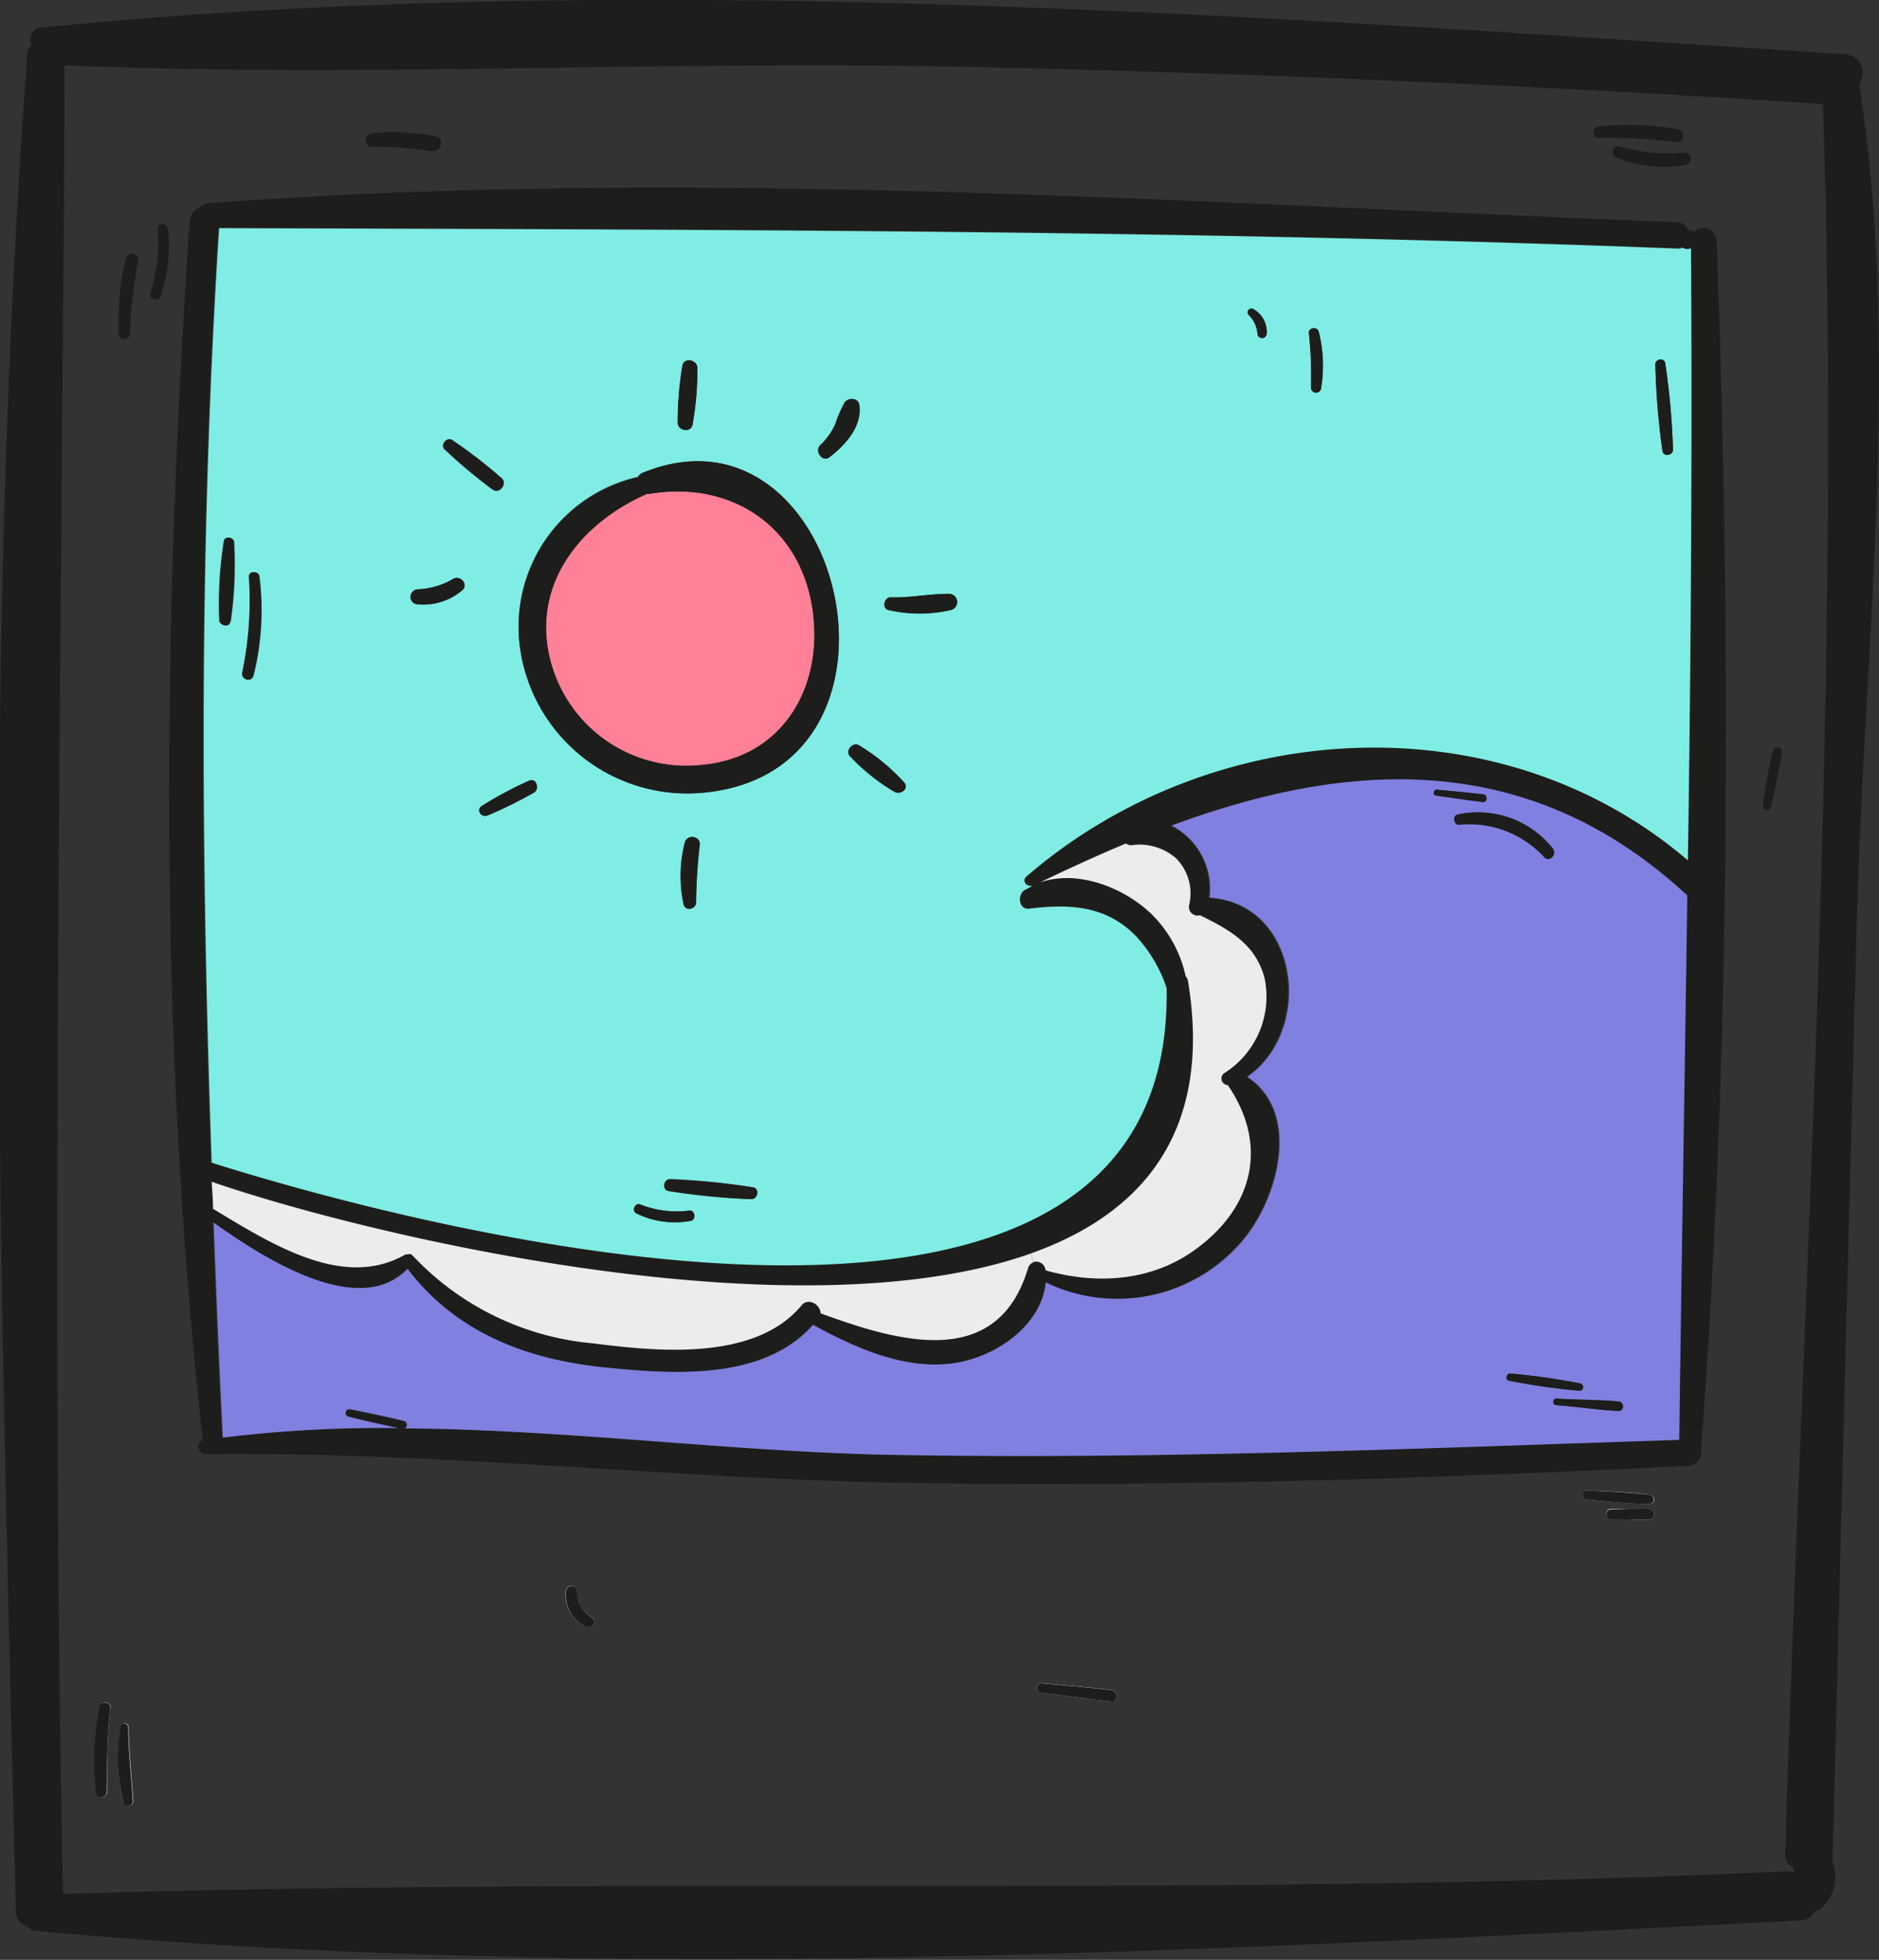
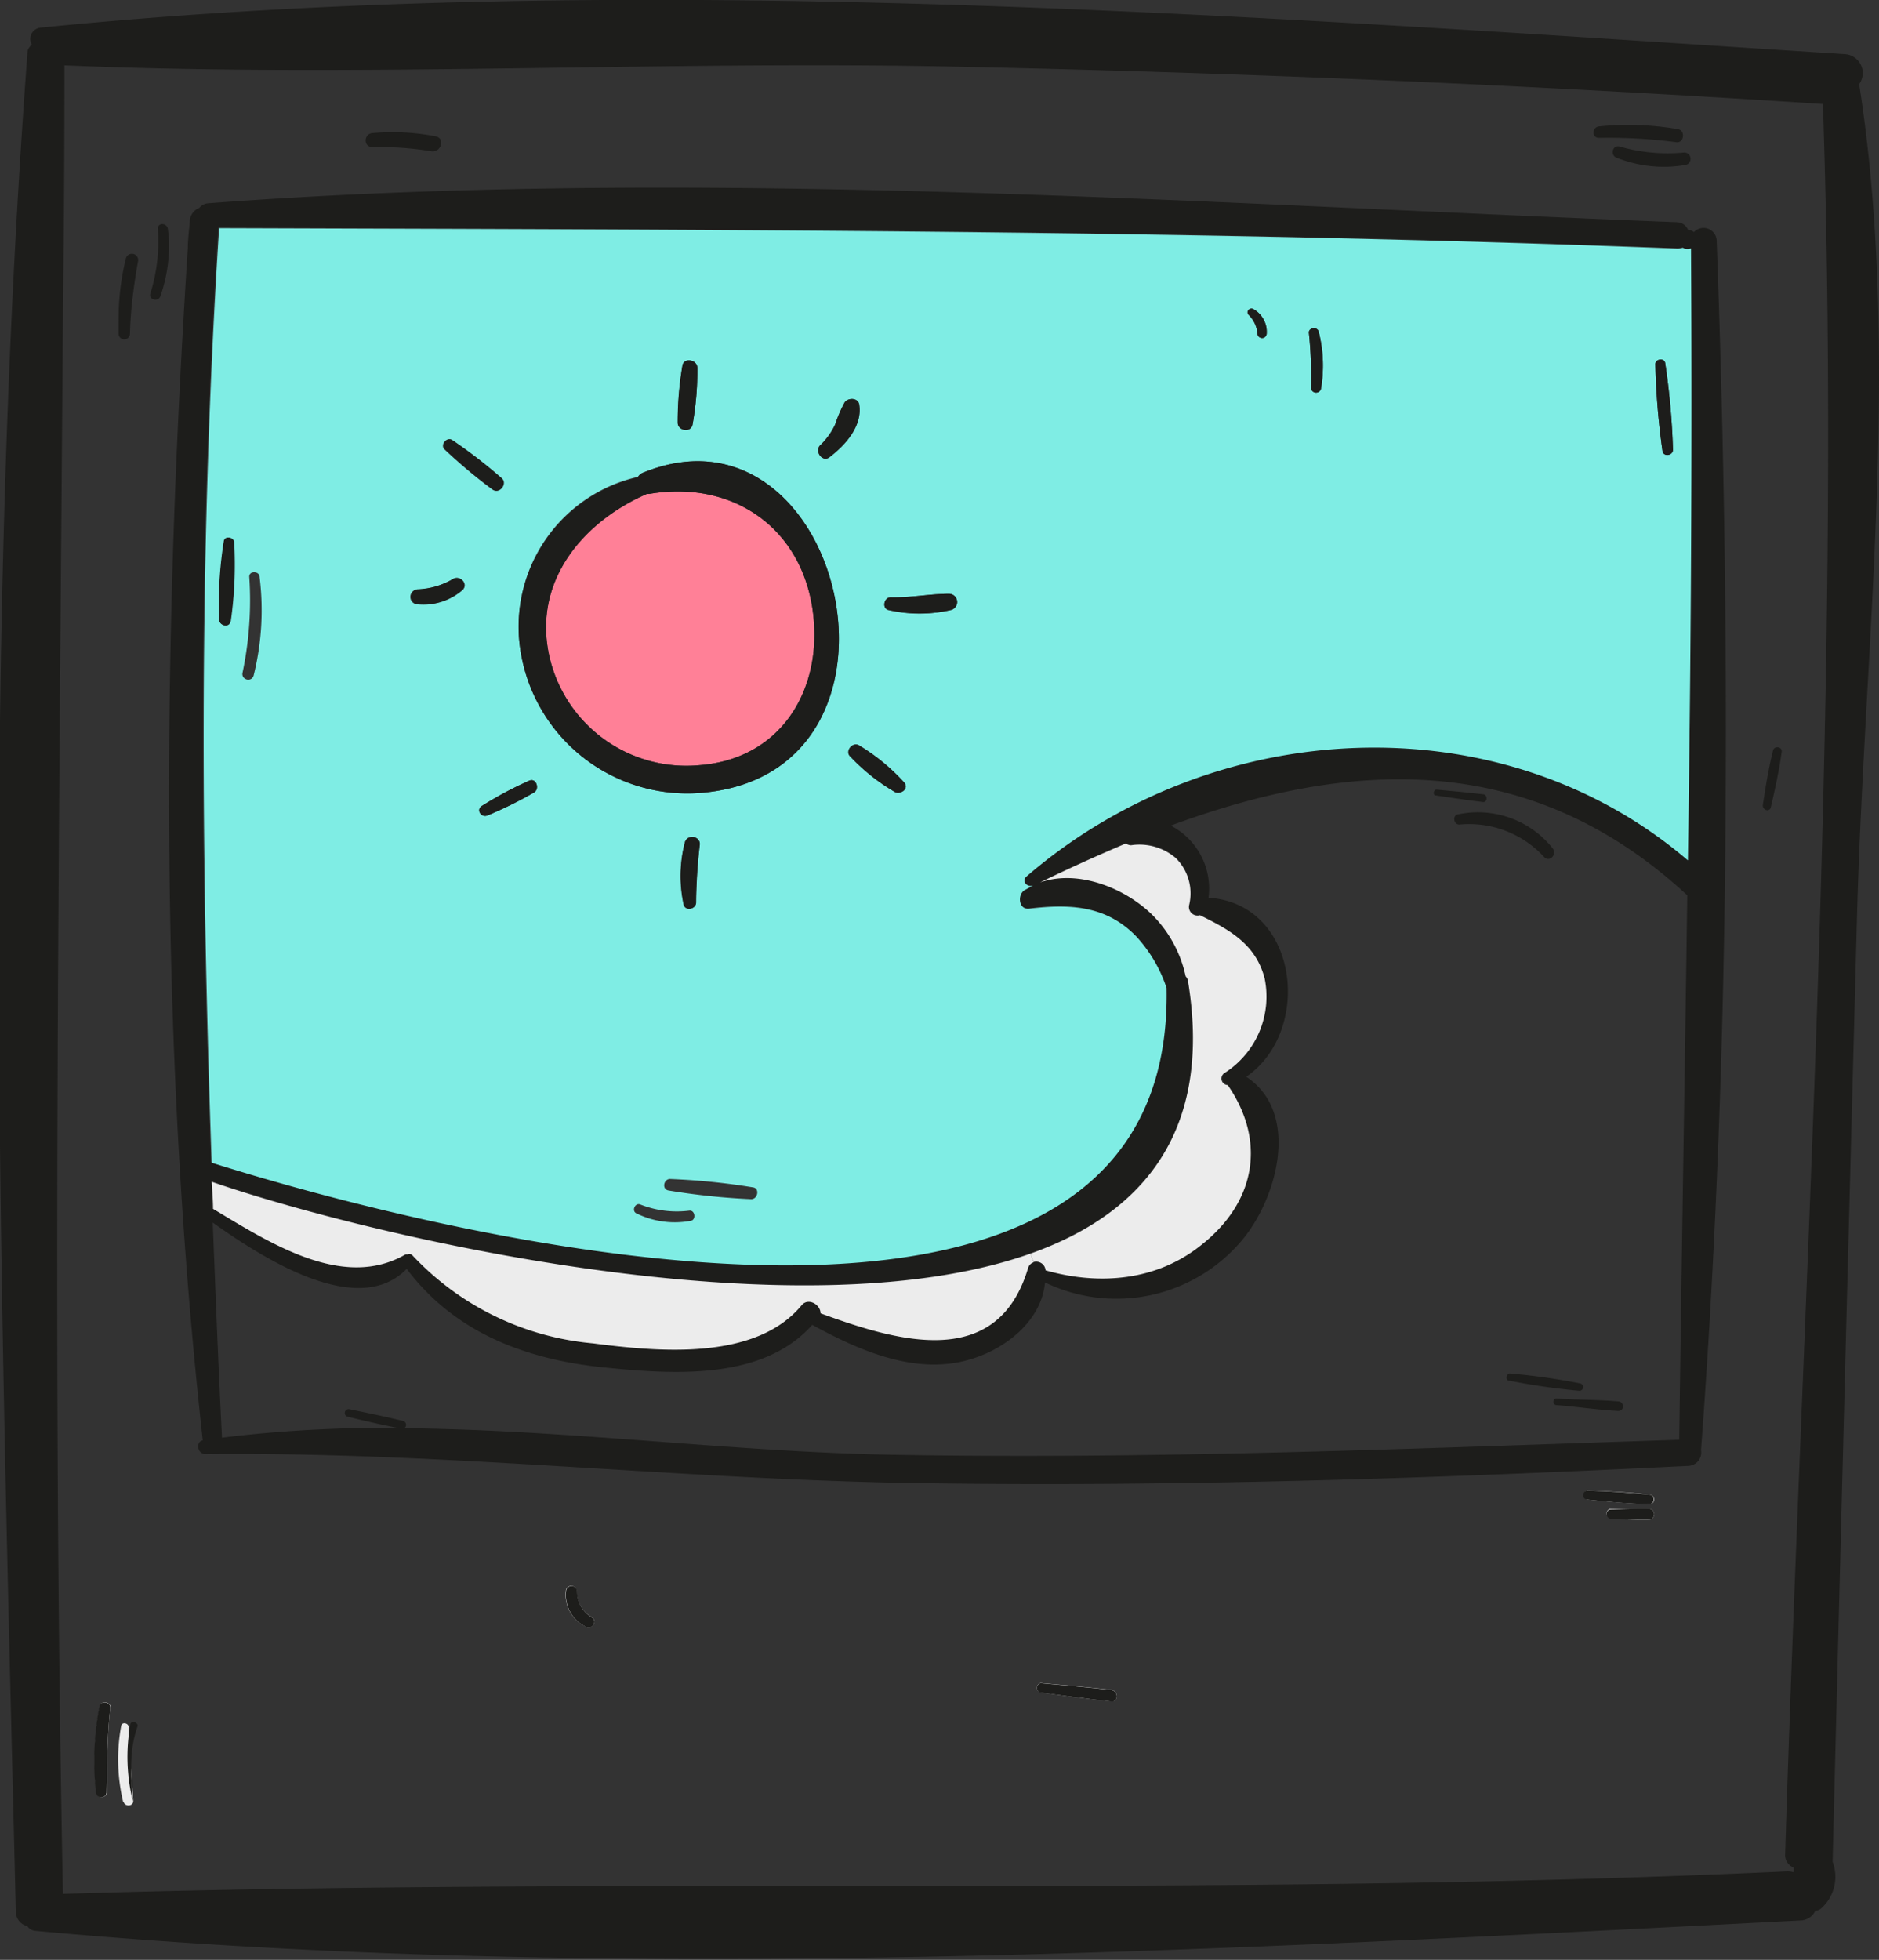
<svg xmlns="http://www.w3.org/2000/svg" viewBox="0 0 125.94 131.32">
  <rect x="0" y="0" width="125.94" height="131.32" fill="#333333" stroke="none" />
  <defs>
    <style>.cls-1{fill:#1d1d1b;}.cls-2{fill:#ececec;}.cls-3{fill:#7fede4;}.cls-4{fill:#8080e0;}.cls-5{fill:#ff8097;}</style>
  </defs>
  <title>icon-photo</title>
  <g id="Layer_2" data-name="Layer 2">
    <g id="Layer_1-2" data-name="Layer 1">
      <path class="cls-1" d="M124.61,5.64c2.84,18.15.32,37.74-.15,56q-.84,31.56-1.63,63.11s0,0,0,0a2.83,2.83,0,0,1-.73,3.09.65.65,0,0,1-.43.19,1.12,1.12,0,0,1-1,.65c-39,2-79.35,4.27-118.28.7a.71.71,0,0,1-.56-.32,1,1,0,0,1-.77-1c-1-41.42-2.3-83.28.79-124.65A.74.74,0,0,1,2.14,3a.76.76,0,0,1,.6-1.15C42.38-2.1,84,1.09,123.67,3.63A1.27,1.27,0,0,1,124.61,5.64ZM122.28,50.2c.32-14.44.38-28.86-.1-43.23Q92.72,5.05,63.24,4.45c-19.61-.36-39.35.75-58.92-.07,0,0,0,0,0,.09q0,8.22-.1,16.43c-.25,35.36-.72,70.63,0,106,38.51-1.19,77,.28,115.56-1.51a1.42,1.42,0,0,1,.44.06,1.67,1.67,0,0,0,0-.31.91.91,0,0,1-.57-.93C120.41,99.64,121.74,74.9,122.28,50.2Z" />
      <path class="cls-2" d="M110.56,101.83a.37.37,0,0,0,0-.73c-.88,0-1.75,0-2.62,0a.32.32,0,0,0,0,.63C108.81,101.81,109.68,101.85,110.56,101.83Zm0-1.06c.42,0,.4-.58,0-.62-1.36-.17-2.73-.23-4.15-.27-.37,0-.35.56,0,.6C107.77,100.62,109.14,100.75,110.53,100.77ZM74.48,114c.5.06.5-.7,0-.77-1.55-.18-3.11-.31-4.67-.45-.35-.05-.43.56-.08.62C71.31,113.62,72.91,113.84,74.48,114Zm-35.19-5c.43.19.78-.4.37-.64a2,2,0,0,1-1-1.73.37.37,0,0,0-.74,0A2.35,2.35,0,0,0,39.29,109Zm-31,11.75c.1.33.66.29.64-.09-.1-1.66-.29-3.28-.31-4.94,0-.27-.46-.37-.5-.06A12.31,12.31,0,0,0,8.26,120.76Zm-.87-6.33c0-.4-.67-.5-.73-.09a19.39,19.39,0,0,0-.23,5.79.36.36,0,0,0,.71,0C7.18,118.22,7.18,116.34,7.39,114.43Z" />
      <path class="cls-1" d="M118.84,50.27c.08-.31.62-.24.58.09-.17,1.26-.44,2.49-.73,3.73-.08.34-.54.21-.54-.12v0C118.34,52.7,118.53,51.5,118.84,50.27Z" />
      <path class="cls-1" d="M69.25,59.3c-.39.17-.81-.29-.45-.6,12.53-10.81,31.79-11.81,44.33-1.08.17-13.66.29-27.31.21-41a.86.86,0,0,1-.5,0l-.1-.06a1,1,0,0,1-.36.06c-32.62-1.26-65.12-1.26-97.75-1.37-1.35,21-1.22,41.74-.5,62.62,16.07,5,64.59,17.2,64-11.71a9.5,9.5,0,0,0-2-3.42c-2-2.12-4.51-2.22-7.2-1.89-.71.08-.81-.91-.34-1.23Zm45.81-43.19c.46,12.56.68,25.22.6,37.86-.08,14.42-.58,28.83-1.64,43.08a.59.59,0,0,0,0,.17.9.9,0,0,1-.85,1C96,99.07,78.8,99.63,61.64,99.38c-16-.23-31.9-2.12-47.88-1.95-.52,0-.67-.81-.17-.92-2.93-26.44-2.72-53.37-1-79.9,0-.6.09-1.2.13-1.8a1,1,0,0,1,.64-.88.84.84,0,0,1,.6-.31c32.65-2.45,65.79,0,98.44,1.27a.82.82,0,0,1,.75.54.72.72,0,0,1,.19,0l.2.12A.88.88,0,0,1,115.06,16.11Zm-2.51,80.36c.16-12.16.37-24.32.54-36.48-10.61-9.82-22.69-9.07-34.62-4.67A4.74,4.74,0,0,1,81,60.15c6.06.4,7,8.93,2.53,12,3.76,2.47,2,8.55-.6,11.31a11,11,0,0,1-12.89,2.47c-.22,2.53-2.59,4.44-5,5.15-3.63,1.1-7.45-.58-10.6-2.31-3.32,3.76-9.38,3.32-14,2.85-5.27-.54-10-2.37-13.18-6.6-3.24,3.34-9.5-.61-13-3.1.19,4.8.37,9.59.62,14.41a88.86,88.86,0,0,1,11.79-.65c-1.14-.22-2.28-.49-3.4-.76a.26.26,0,0,1,.12-.5c1.23.25,2.43.5,3.63.79a.27.27,0,0,1,.07.49c10.81.09,21.77,1.56,32.43,1.77C77.24,97.8,94.89,97.05,112.55,96.47ZM82.1,71.88a6.07,6.07,0,0,0,2.66-6.33c-.6-2.3-2.37-3.26-4.32-4.26a.58.58,0,0,1-.73-.68,3.33,3.33,0,0,0-.89-3.15,3.74,3.74,0,0,0-3-.86.61.61,0,0,1-.35-.12c-1.91.81-3.84,1.68-5.75,2.61,2.55-.89,5.69.36,7.53,2.18a8.18,8.18,0,0,1,2.22,4.11.55.55,0,0,1,.17.34c1.64,10-3,15.56-10.56,18.24-15.84,5.64-44.46-1.18-54.88-4.82,0,.6.07,1.21.09,1.81,3.81,2.34,8.69,5.52,12.88,3.13a.41.41,0,0,1,.15,0,.29.29,0,0,1,.35.09A18.86,18.86,0,0,0,39.72,90c4.38.56,10.9,1.2,14-2.55.44-.54,1.27,0,1.27.54,5.12,1.86,11.83,3.88,13.9-3.06a.59.59,0,0,1,.37-.41.63.63,0,0,1,.81.56v0a11.37,11.37,0,0,0,10.44-1.7c3.68-2.91,4.34-7,1.77-10.71A.44.44,0,0,1,82.1,71.88Z" />
      <path class="cls-3" d="M113.34,16.65c.08,13.66,0,27.31-.21,41-12.54-10.73-31.8-9.73-44.33,1.08-.36.31.06.77.45.6l-.6.33c-.47.32-.37,1.31.33,1.23,2.7-.33,5.19-.23,7.21,1.89a9.5,9.5,0,0,1,2,3.42c.56,28.91-48,16.75-64,11.71-.73-20.88-.85-41.66.5-62.62,32.63.11,65.13.11,97.75,1.37a1,1,0,0,0,.35-.06l.11.06A.86.86,0,0,0,113.34,16.65Zm-1.91,13.58c.06.39.72.31.7-.11a49.22,49.22,0,0,0-.52-5.79c-.06-.37-.68-.29-.66.08A49.11,49.11,0,0,0,111.43,30.23ZM88.54,26.05a9.24,9.24,0,0,0-.15-3.81c-.08-.38-.71-.3-.66.08A27.71,27.71,0,0,1,87.87,26,.34.34,0,0,0,88.54,26.05Zm-4.26-3.71a.31.31,0,0,0,.62,0A1.74,1.74,0,0,0,84,20.72a.25.25,0,0,0-.31.39A2,2,0,0,1,84.28,22.34ZM63.75,40.87a.55.55,0,0,0-.14-1.08c-1.31,0-2.59.27-3.9.25-.48,0-.62.77-.13.85A9.31,9.31,0,0,0,63.75,40.87ZM60,53.08c.37.16.93-.21.62-.63a13.29,13.29,0,0,0-3-2.49c-.43-.31-1,.4-.58.75A13.07,13.07,0,0,0,60,53.08ZM55.6,30.64c1.06-.81,2.22-2.1,2-3.53-.08-.48-.77-.48-1-.12A8.77,8.77,0,0,0,56,28.44a4.56,4.56,0,0,1-1,1.39C54.58,30.23,55.14,31,55.6,30.64ZM50.35,80.35c.45,0,.58-.73.12-.79A45.43,45.43,0,0,0,44.91,79c-.44,0-.56.7-.1.77A46.59,46.59,0,0,0,50.35,80.35ZM47.28,53.1c15.19-1.58,9.17-26.84-4.15-21.44a.71.71,0,0,0-.38.29,10.28,10.28,0,0,0-7.91,11.33A11.32,11.32,0,0,0,47.28,53.1Zm-.38,3.46c0-.56-.85-.66-1-.12a9,9,0,0,0-.09,4.15c.09.48.85.35.83-.13A36.63,36.63,0,0,1,46.9,56.56Zm-.48-28.12a20.75,20.75,0,0,0,.32-3.78c0-.58-.94-.74-1-.12a22.45,22.45,0,0,0-.31,3.76C45.39,28.88,46.32,29,46.42,28.44ZM46.3,81.8c.37-.06.29-.73-.1-.68a6.66,6.66,0,0,1-3.3-.42c-.34-.12-.58.44-.25.6A5.82,5.82,0,0,0,46.3,81.8ZM35.8,53.1c.39-.25.14-1-.33-.79A25.15,25.15,0,0,0,32.31,54c-.43.25-.06.83.38.64A28.92,28.92,0,0,0,35.8,53.1ZM33,32.8c.45.33,1-.4.6-.75a33.75,33.75,0,0,0-3.3-2.55c-.37-.27-.83.33-.5.62A34.94,34.94,0,0,0,33,32.8ZM31,39.54c.42-.39-.12-1-.6-.76A5,5,0,0,1,28,39.5a.49.49,0,0,0,0,1A4,4,0,0,0,31,39.54ZM17,45.27a18.12,18.12,0,0,0,.4-6.6c0-.43-.73-.45-.69,0a23.61,23.61,0,0,1-.45,6.39C16.14,45.54,16.85,45.75,17,45.27Zm-1.53-3.63a26.79,26.79,0,0,0,.23-5.29c0-.35-.6-.48-.67-.09a26.66,26.66,0,0,0-.31,5.28C14.71,41.93,15.38,42.08,15.44,41.64Z" />
      <path class="cls-1" d="M112.88,10.22a.42.42,0,0,1,.1.83,8.57,8.57,0,0,1-4.62-.48c-.46-.16-.29-.89.2-.75A11.65,11.65,0,0,0,112.88,10.22Z" />
-       <path class="cls-4" d="M113.09,60c-.17,12.16-.38,24.32-.54,36.48-17.66.58-35.31,1.33-53,1C48.92,97.26,38,95.79,27.14,95.71a.27.27,0,0,0-.06-.5c-1.2-.29-2.41-.54-3.63-.79a.26.26,0,0,0-.12.5c1.12.27,2.26.54,3.4.77a87.2,87.2,0,0,0-11.79.64c-.25-4.82-.44-9.61-.62-14.41,3.51,2.5,9.77,6.44,13,3.1,3.22,4.23,7.91,6.06,13.18,6.6,4.61.47,10.67.91,14-2.85,3.15,1.73,7,3.41,10.6,2.31,2.37-.71,4.74-2.62,5-5.15A11,11,0,0,0,83,83.46c2.6-2.76,4.36-8.84.6-11.31,4.49-3.07,3.53-11.6-2.53-12a4.74,4.74,0,0,0-2.55-4.83C90.4,50.92,102.48,50.17,113.09,60Zm-4.63,34.55c.44,0,.41-.6,0-.64-1.37-.12-2.76-.1-4.13-.19-.29,0-.29.42,0,.44C105.7,94.25,107.09,94.48,108.46,94.54Zm-2.59-1.35a.25.25,0,0,0,.06-.49,43.76,43.76,0,0,0-4.71-.67c-.27,0-.34.44-.07.48A45.08,45.08,0,0,0,105.87,93.19Zm-2.39-35.78c.37.4.91-.16.58-.58a6.42,6.42,0,0,0-6.35-2.26c-.37.06-.29.73.1.69A6.79,6.79,0,0,1,103.48,57.41Zm-4.09-3.67c.33,0,.33-.48,0-.52-1-.12-2.08-.23-3.09-.31-.23,0-.29.35-.07.39C97.29,53.45,98.33,53.62,99.39,53.74Z" />
      <path class="cls-1" d="M112.49,8.66c.49.11.37.94-.13.87a34.52,34.52,0,0,0-5.19-.29c-.5,0-.47-.72,0-.77A19.35,19.35,0,0,1,112.49,8.66Z" />
      <path class="cls-1" d="M112.13,30.12c0,.42-.64.5-.7.11a49.28,49.28,0,0,1-.48-5.82c0-.37.6-.45.66-.08A49.22,49.22,0,0,1,112.13,30.12Z" />
      <path class="cls-1" d="M110.56,101.1a.37.37,0,0,1,0,.73c-.88,0-1.75,0-2.62-.06a.32.32,0,0,1,0-.63C108.81,101.12,109.68,101.08,110.56,101.1Z" />
      <path class="cls-1" d="M110.53,100.15c.4,0,.42.64,0,.62-1.39,0-2.76-.15-4.15-.29-.35,0-.37-.6,0-.6C107.8,99.92,109.16,100,110.53,100.15Z" />
      <path class="cls-1" d="M108.46,93.9c.41,0,.44.66,0,.64-1.37-.06-2.76-.29-4.13-.39-.29,0-.29-.46,0-.44C105.7,93.8,107.09,93.78,108.46,93.9Z" />
      <path class="cls-1" d="M105.93,92.7a.25.25,0,0,1-.06.49,45.08,45.08,0,0,1-4.72-.68c-.27,0-.2-.52.07-.48A43.76,43.76,0,0,1,105.93,92.7Z" />
      <path class="cls-1" d="M104.06,56.83c.33.42-.21,1-.58.58a6.82,6.82,0,0,0-5.67-2.16c-.39,0-.47-.62-.1-.68A6.42,6.42,0,0,1,104.06,56.83Z" />
      <path class="cls-1" d="M99.39,53.22c.33,0,.33.56,0,.52-1.06-.12-2.1-.29-3.15-.44-.23,0-.17-.41.06-.39C97.31,53,98.35,53.1,99.39,53.22Z" />
      <path class="cls-1" d="M88.39,22.24a9.24,9.24,0,0,1,.15,3.81.34.34,0,0,1-.67-.08,27.71,27.71,0,0,0-.14-3.65C87.68,21.94,88.31,21.86,88.39,22.24Z" />
      <path class="cls-2" d="M84.76,65.55a6.07,6.07,0,0,1-2.66,6.33.44.44,0,0,0,.19.83c2.57,3.73,1.91,7.8-1.77,10.71-3,2.41-6.82,2.72-10.44,1.7v0a.63.63,0,0,0-.8-.56L69.07,84c7.55-2.68,12.2-8.2,10.56-18.24a.6.6,0,0,0-.16-.34,8.28,8.28,0,0,0-2.23-4.11c-1.84-1.82-5-3.07-7.53-2.18,1.91-.93,3.84-1.8,5.75-2.61a.61.61,0,0,0,.35.12,3.74,3.74,0,0,1,3,.86,3.33,3.33,0,0,1,.89,3.15.58.58,0,0,0,.73.68C82.39,62.29,84.16,63.25,84.76,65.55Z" />
      <path class="cls-1" d="M84.9,22.34a.31.31,0,0,1-.62,0,2,2,0,0,0-.56-1.23.25.25,0,0,1,.31-.39A1.74,1.74,0,0,1,84.9,22.34Z" />
      <path class="cls-1" d="M74.48,113.24c.5.07.5.83,0,.77-1.57-.17-3.17-.39-4.75-.6-.35-.06-.27-.67.08-.62C71.37,112.93,72.93,113.06,74.48,113.24Z" />
      <path class="cls-2" d="M69.07,84l.21.58a.58.58,0,0,0-.38.41C66.83,91.89,60.12,89.87,55,88c0-.59-.83-1.08-1.27-.54-3.11,3.75-9.63,3.11-14,2.55a18.86,18.86,0,0,1-12.06-5.87.29.29,0,0,0-.35-.09.34.34,0,0,0-.14,0C23,86.47,18.1,83.29,14.28,81c0-.6-.06-1.21-.09-1.81C24.61,82.78,53.23,89.6,69.07,84Z" />
      <path class="cls-1" d="M63.61,39.79a.55.55,0,0,1,.14,1.08,9.31,9.31,0,0,1-4.17,0c-.49-.08-.35-.87.13-.85C61,40.06,62.3,39.79,63.61,39.79Z" />
      <path class="cls-1" d="M60.62,52.45c.31.42-.25.79-.62.63a13.07,13.07,0,0,1-3-2.37c-.42-.35.14-1.06.58-.75A13.29,13.29,0,0,1,60.62,52.45Z" />
      <path class="cls-1" d="M57.57,27.11c.25,1.43-.91,2.72-2,3.53-.46.35-1-.41-.6-.81a4.56,4.56,0,0,0,1-1.39A8.77,8.77,0,0,1,56.59,27C56.8,26.63,57.49,26.63,57.57,27.11Z" />
      <path class="cls-5" d="M54.44,40.69c.83,5.25-1.91,10.14-7.54,10.58a9.4,9.4,0,0,1-10.1-7.41c-1.06-5,2.32-8.92,6.57-10.77a.48.48,0,0,0,.17,0C48.92,32.18,53.56,35.17,54.44,40.69Z" />
-       <path class="cls-1" d="M50.47,79.56c.46.06.33.81-.12.79a44.59,44.59,0,0,1-5.54-.54c-.46-.07-.34-.79.1-.77A45.43,45.43,0,0,1,50.47,79.56Z" />
      <path class="cls-1" d="M43.13,31.66c13.32-5.4,19.34,19.86,4.15,21.44a11.32,11.32,0,0,1-12.44-9.82A10.28,10.28,0,0,1,42.75,32,.71.71,0,0,1,43.13,31.66ZM46.9,51.27c5.63-.44,8.37-5.33,7.54-10.58-.88-5.52-5.52-8.51-10.9-7.6a.48.48,0,0,1-.17,0c-4.25,1.85-7.63,5.79-6.58,10.77A9.42,9.42,0,0,0,46.9,51.27Z" />
      <path class="cls-1" d="M45.91,56.44c.14-.54,1-.44,1,.12a36.63,36.63,0,0,0-.25,3.9c0,.48-.74.61-.83.13A9,9,0,0,1,45.91,56.44Z" />
      <path class="cls-1" d="M46.74,24.66a20.75,20.75,0,0,1-.32,3.78c-.1.6-1,.44-1-.14a22.45,22.45,0,0,1,.31-3.76C45.8,23.92,46.74,24.08,46.74,24.66Z" />
-       <path class="cls-1" d="M46.2,81.12c.39-.05.47.62.1.68a5.82,5.82,0,0,1-3.65-.5c-.33-.16-.09-.72.25-.6A6.66,6.66,0,0,0,46.2,81.12Z" />
      <path class="cls-1" d="M39.66,108.37c.41.24.06.83-.37.64a2.35,2.35,0,0,1-1.35-2.37.37.37,0,0,1,.74,0A2,2,0,0,0,39.66,108.37Z" />
      <path class="cls-1" d="M35.47,52.31c.47-.21.72.54.33.79a27.17,27.17,0,0,1-3.11,1.53c-.44.19-.81-.39-.38-.64A25.15,25.15,0,0,1,35.47,52.31Z" />
      <path class="cls-1" d="M33.64,32.05c.39.35-.14,1.08-.6.75a34.94,34.94,0,0,1-3.2-2.68c-.33-.29.13-.89.5-.62A33.75,33.75,0,0,1,33.64,32.05Z" />
      <path class="cls-1" d="M30.38,38.78c.48-.25,1,.37.6.76a4,4,0,0,1-2.94.94.49.49,0,0,1,0-1A5,5,0,0,0,30.38,38.78Z" />
      <path class="cls-1" d="M29.22,9.14c.62.14.35,1.06-.27,1a22.51,22.51,0,0,0-4-.29c-.6,0-.58-.87,0-.93A15.08,15.08,0,0,1,29.22,9.14Z" />
-       <path class="cls-1" d="M17.37,38.67a18.12,18.12,0,0,1-.4,6.6c-.12.48-.83.27-.74-.21a23.61,23.61,0,0,0,.45-6.39C16.64,38.22,17.33,38.24,17.37,38.67Z" />
      <path class="cls-1" d="M15.67,36.35a26.79,26.79,0,0,1-.23,5.29c-.06.44-.73.29-.75-.1A26.66,26.66,0,0,1,15,36.26C15.07,35.87,15.65,36,15.67,36.35Z" />
      <path class="cls-1" d="M11.25,15.34a7.93,7.93,0,0,1,.08,1.19,10.36,10.36,0,0,1-.58,3.32c-.15.41-.81.23-.67-.19a11.68,11.68,0,0,0,.5-4.32C10.56,14.89,11.2,14.93,11.25,15.34Z" />
      <path class="cls-1" d="M8.44,17.3a.42.42,0,0,1,.81.22c-.12.65-.22,1.31-.31,2a27,27,0,0,0-.23,2.84.38.38,0,1,1-.76,0c0-.29,0-.58,0-.85A17,17,0,0,1,8.44,17.3Z" />
-       <path class="cls-1" d="M8.9,120.67c0,.38-.54.42-.64.09a12.31,12.31,0,0,1-.17-5.09c0-.31.5-.21.5.06C8.61,117.39,8.8,119,8.9,120.67Z" />
+       <path class="cls-1" d="M8.9,120.67a12.31,12.31,0,0,1-.17-5.09c0-.31.5-.21.5.06C8.61,117.39,8.8,119,8.9,120.67Z" />
      <path class="cls-1" d="M6.66,114.34c.06-.41.77-.31.73.09-.21,1.91-.21,3.79-.25,5.7a.36.36,0,0,1-.71,0A19.39,19.39,0,0,1,6.66,114.34Z" />
    </g>
  </g>
</svg>